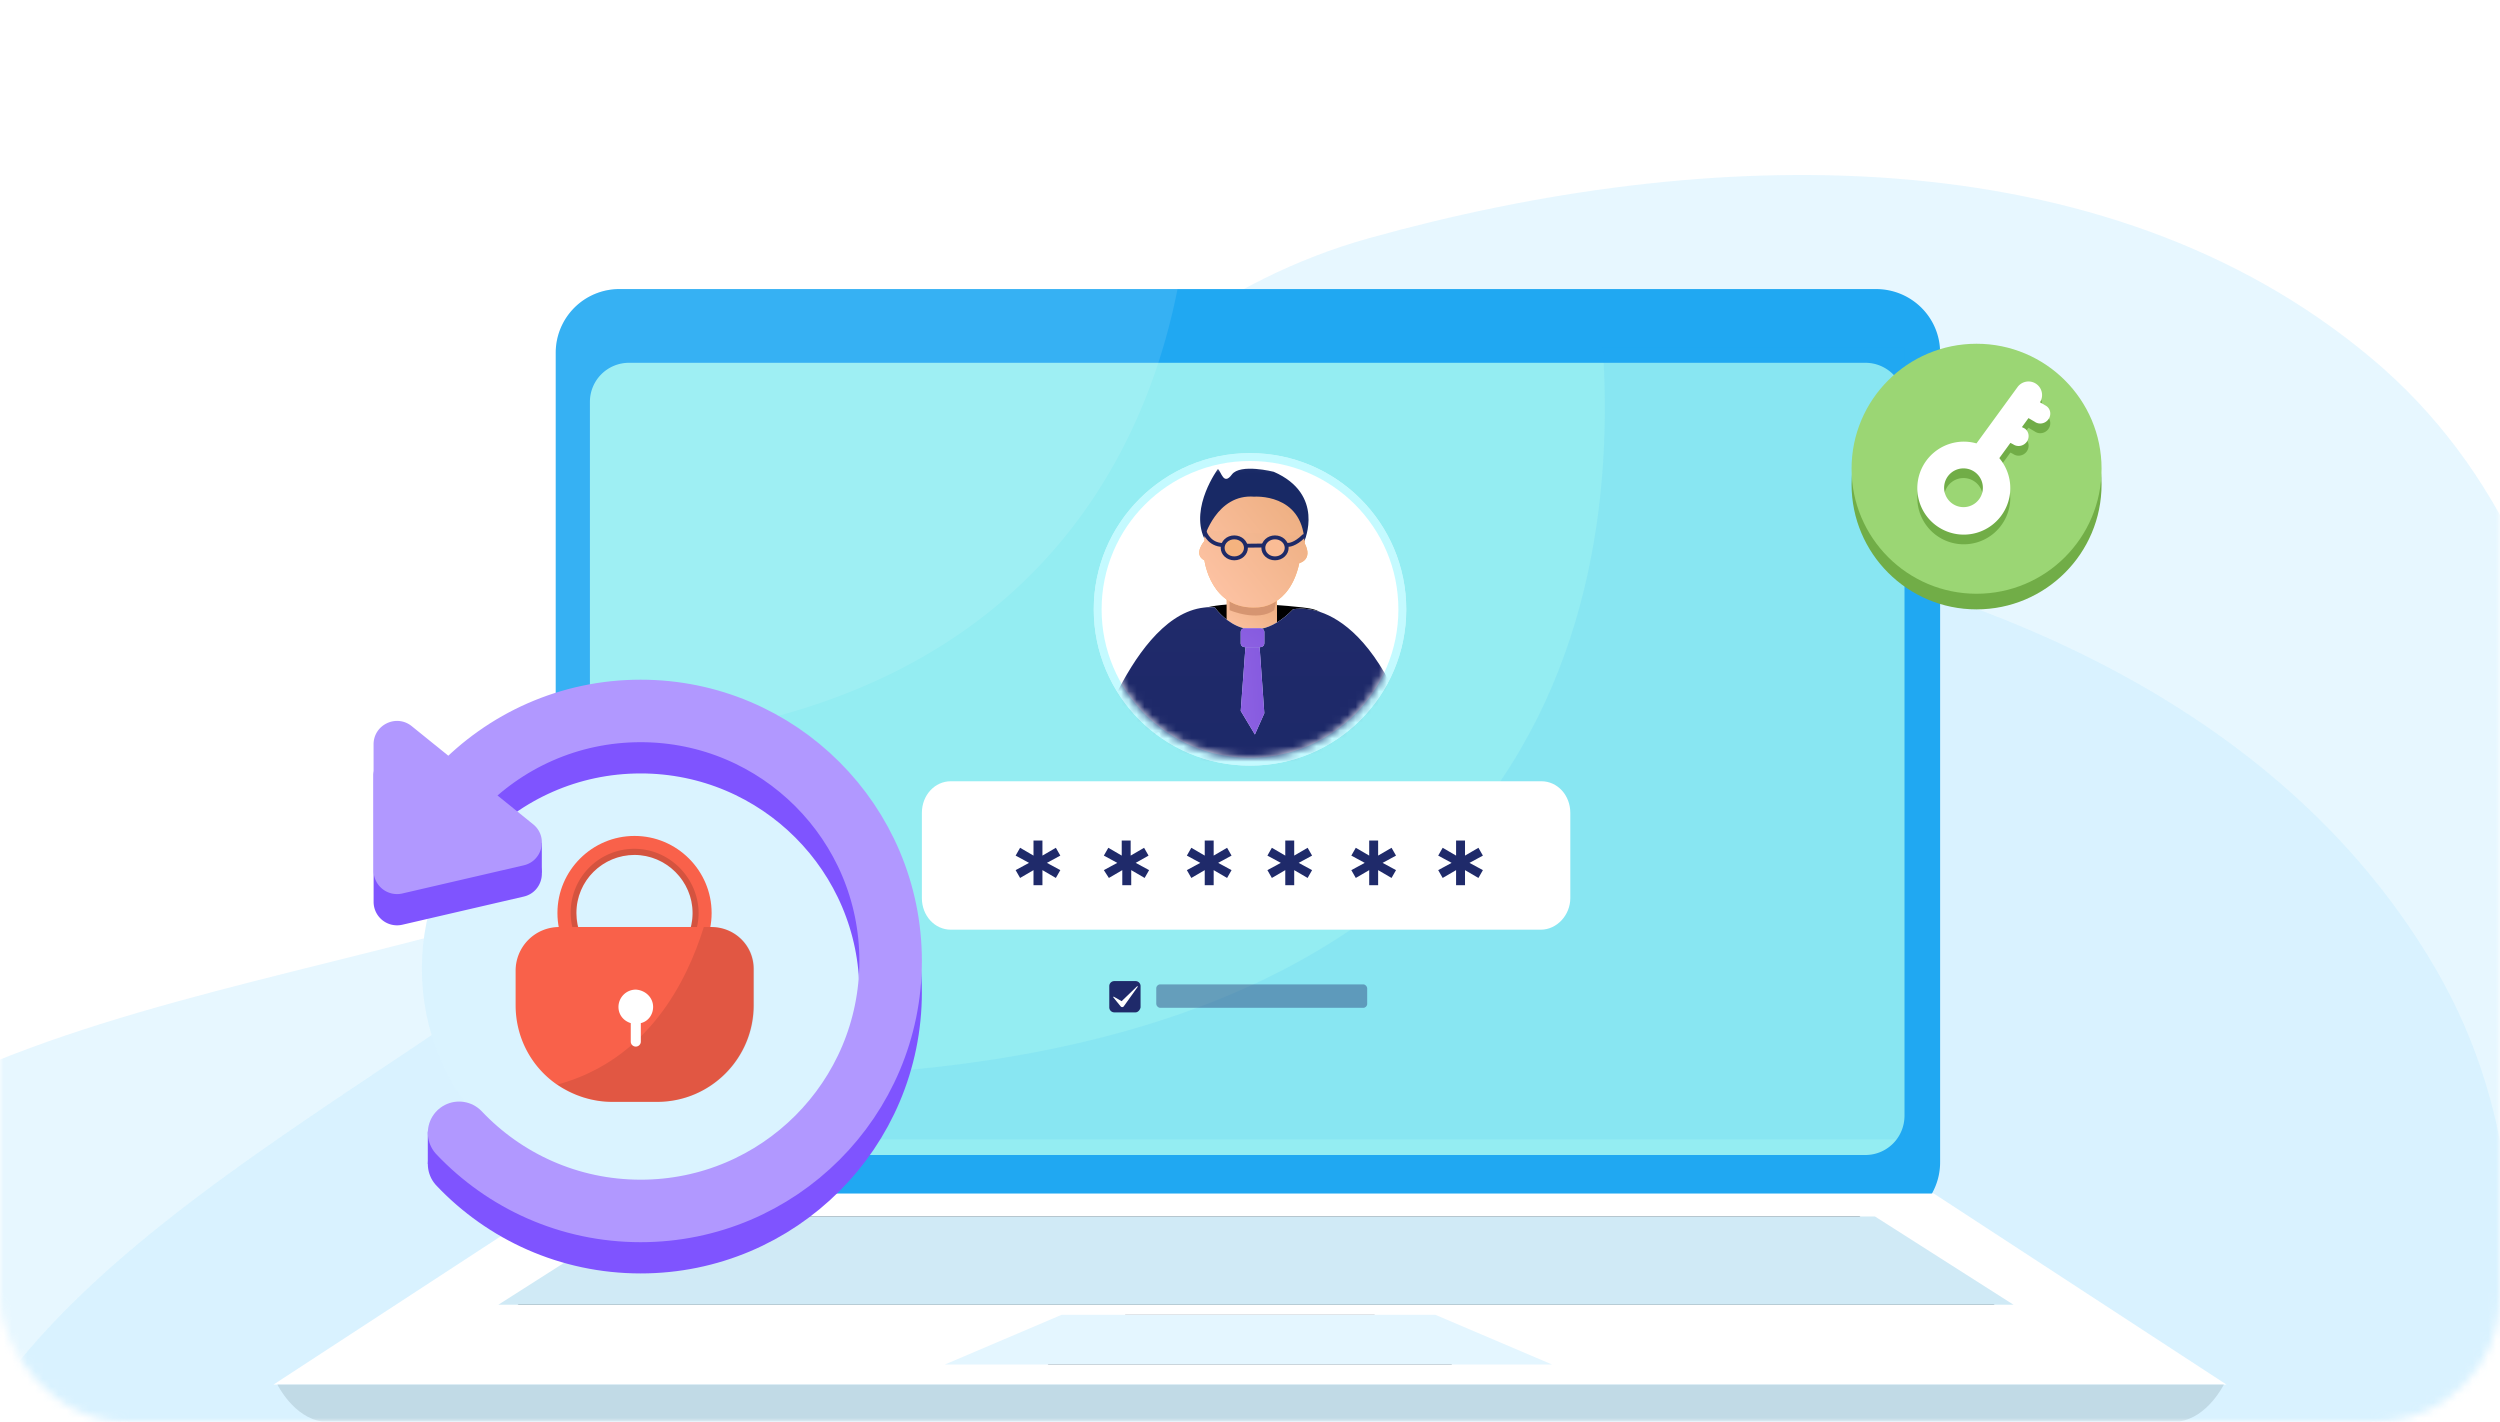
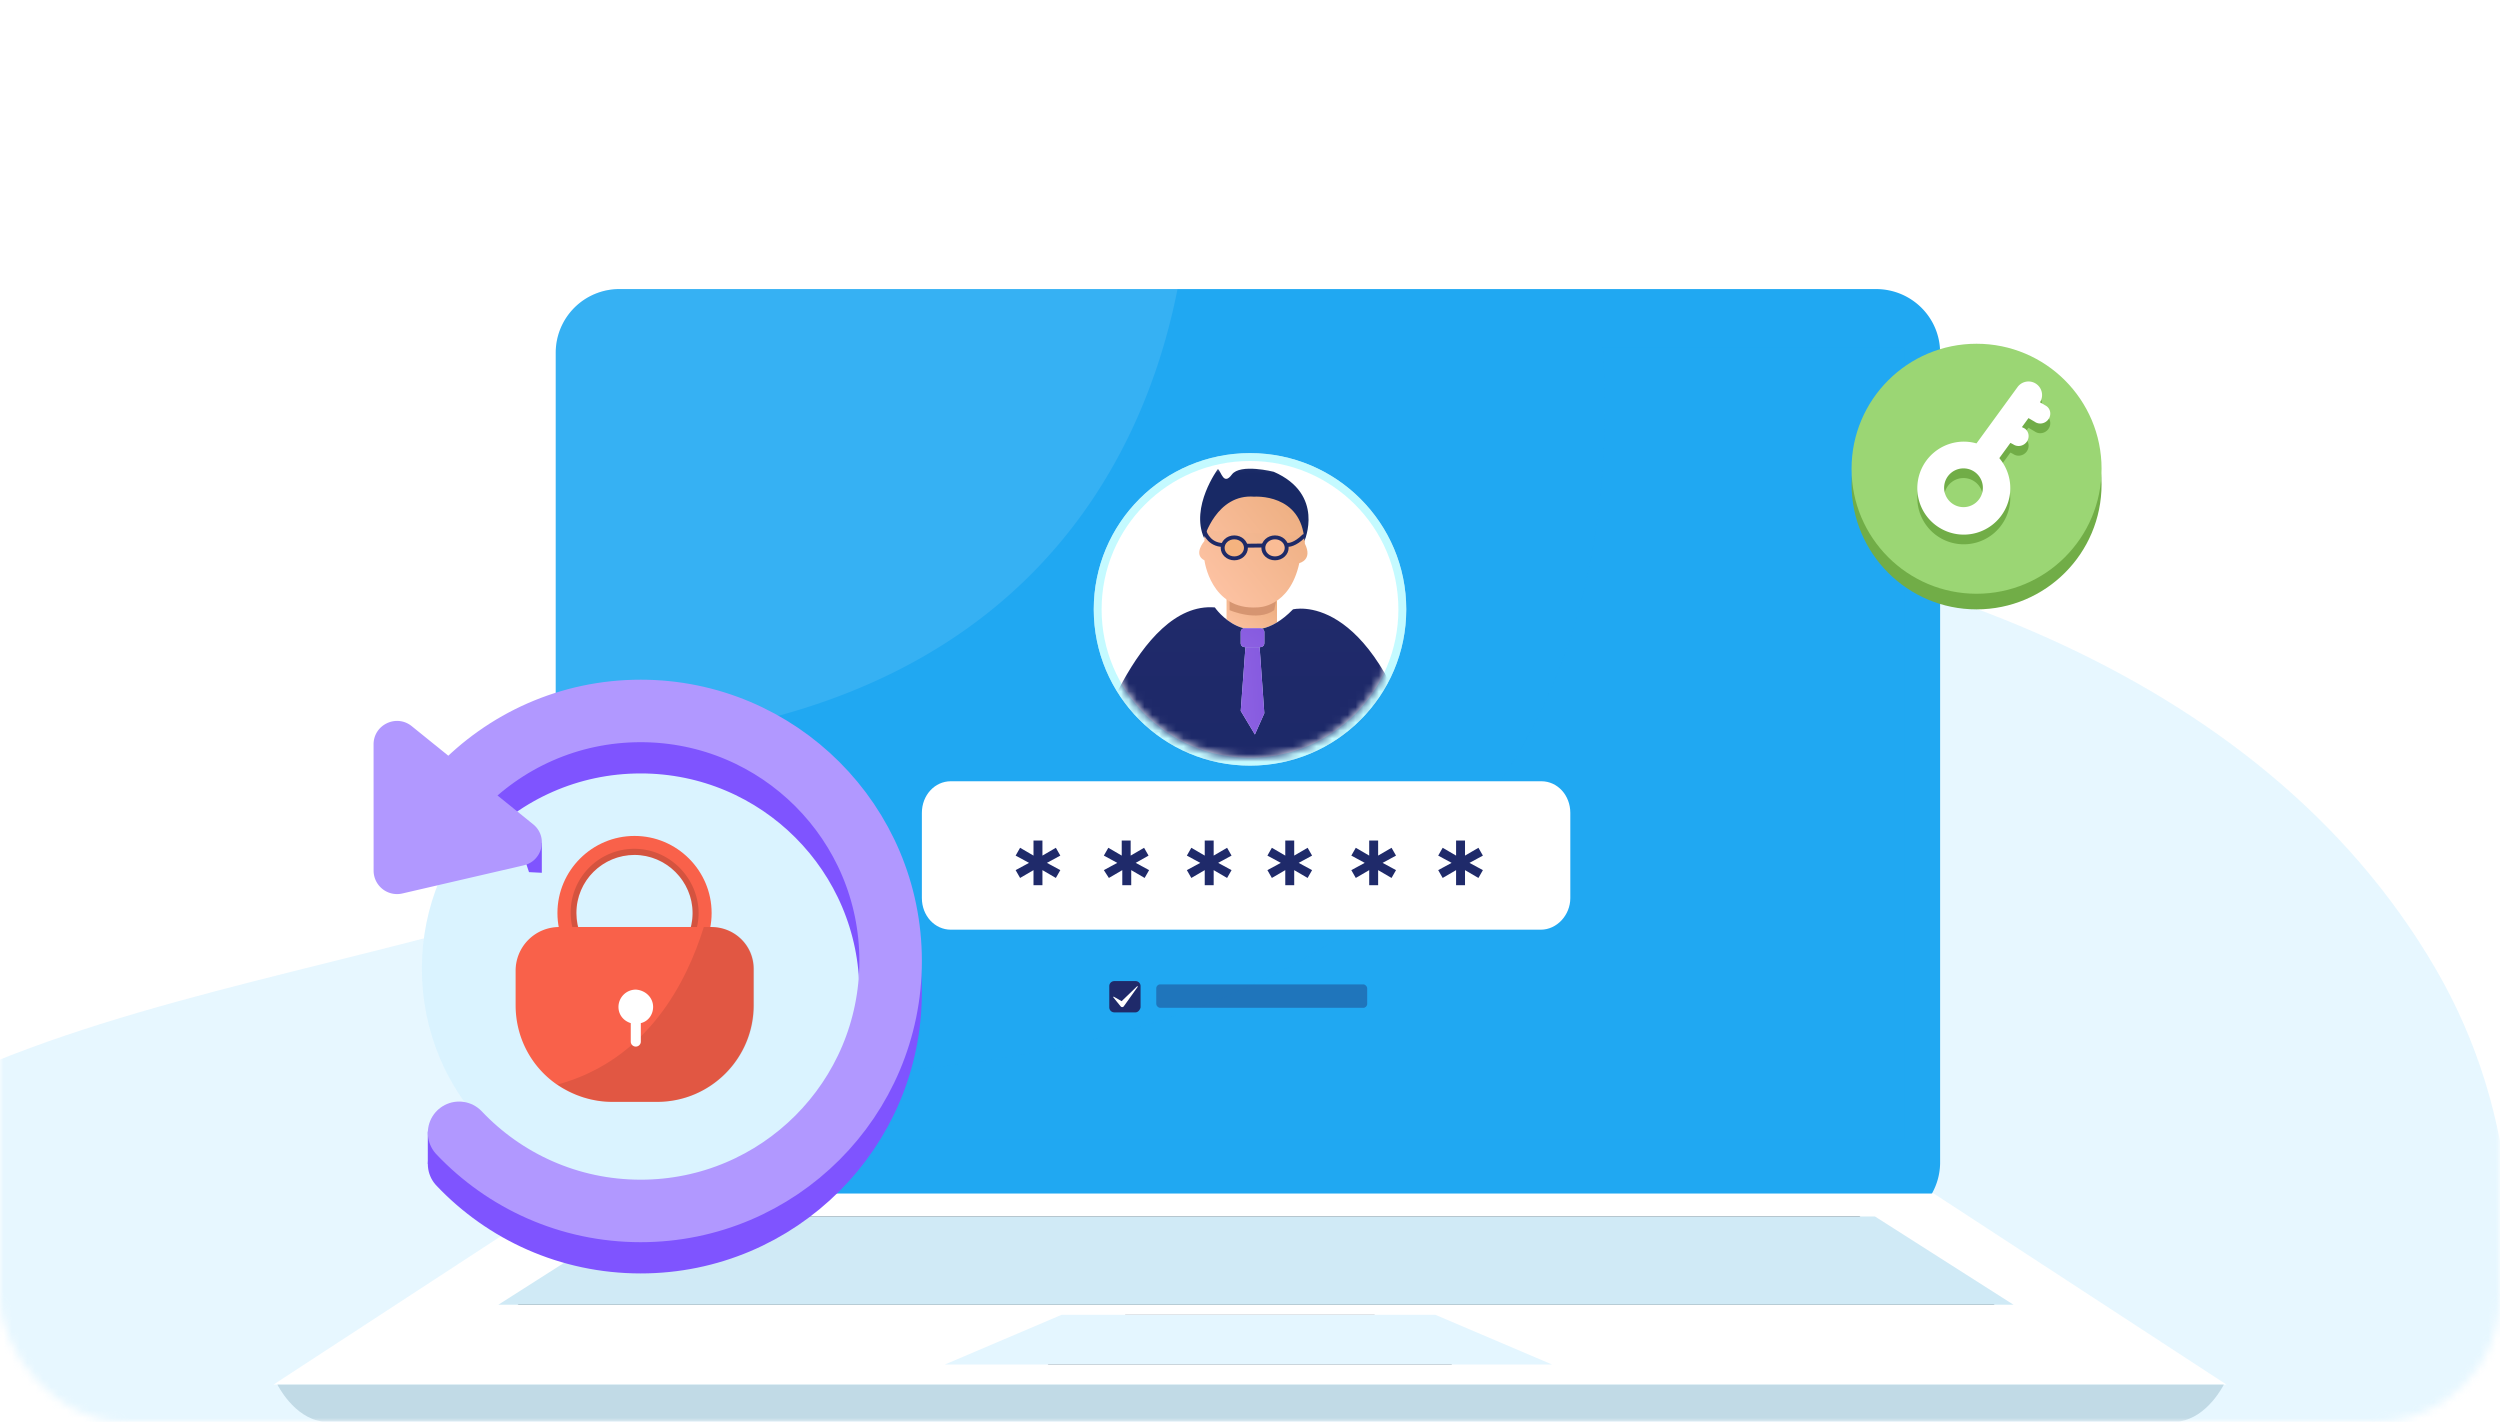
<svg xmlns="http://www.w3.org/2000/svg" width="320" height="182" fill="none">
  <mask id="a" style="mask-type:alpha" maskUnits="userSpaceOnUse" x="0" y="0" width="320" height="182">
    <rect width="320" height="182" rx="16" fill="#E4F6FF" />
  </mask>
  <g mask="url(#a)">
    <path opacity=".4" fill-rule="evenodd" clip-rule="evenodd" d="M130.465 365.289c-38.815-11.424-72.211-31.357-99.33-61.414-34.3-38.016-87.343-79.866-72.367-128.887 15.029-49.19 85.54-45.667 132.24-67.091 35.642-16.35 66.058-44.656 105.146-41.81 44.675 3.254 93.022 19.149 115.59 57.886 22.139 37.999 1.162 83.707-8.02 126.749-9.274 43.472-7.625 95.742-44.672 120.24-37.233 24.62-85.802 6.921-128.587-5.673Z" fill="#C4EBFF" />
-     <path opacity=".4" fill-rule="evenodd" clip-rule="evenodd" d="M214.571 334.282c-40.391 2.372-78.56-5.093-114.245-24.211-45.133-24.178-109.204-45.628-111.685-96.825-2.49-51.374 65.06-71.9 101.765-107.854 28.014-27.44 47.067-64.362 84.815-74.9 43.144-12.044 94.017-13.434 128.355 15.39 33.683 28.276 29.398 78.384 35.31 121.996 5.972 44.047 25.199 92.681-1.383 128.262-26.715 35.76-78.408 35.526-122.932 38.142Z" fill="#C4EBFF" />
    <path d="M248.335 45.152v103.619a8.148 8.148 0 0 1-8.152 8.152H79.285a8.148 8.148 0 0 1-8.152-8.152V45.152A8.149 8.149 0 0 1 79.285 37h160.827c4.576 0 8.223 3.647 8.223 8.152Z" fill="#20A8F2" />
    <g filter="url(#b)">
-       <path d="M238.772 44.438H80.508a5 5 0 0 0-5 5v91.402a5 5 0 0 0 5 5h158.264a5 5 0 0 0 5-5V49.438a5 5 0 0 0-5-5Z" fill="#94EDF2" />
-     </g>
+       </g>
    <path opacity=".1" d="M243.772 44.438V145.84H75.508v-8.653c119.78 8.081 132.079-56.35 129.648-92.749h38.616Z" fill="#20A8F2" />
    <path opacity=".1" d="M150.724 37c-4.362 22.097-20.667 57.351-79.591 58.424V45.152A8.149 8.149 0 0 1 79.285 37h71.439Z" fill="#fff" />
    <g filter="url(#c)">
      <path fill-rule="evenodd" clip-rule="evenodd" d="M160 58c11.046 0 20 8.954 20 20s-8.954 20-20 20-20-8.954-20-20 8.954-20 20-20Z" fill="#fff" />
      <path d="M160 58.503c10.768 0 19.497 8.73 19.497 19.497 0 10.768-8.729 19.497-19.497 19.497S140.503 88.767 140.503 78c0-10.768 8.729-19.497 19.497-19.497Z" stroke="#96F6FF" stroke-opacity=".56" stroke-width="1.006" />
    </g>
    <mask id="d" style="mask-type:alpha" maskUnits="userSpaceOnUse" x="141" y="59" width="38" height="38">
      <path fill-rule="evenodd" clip-rule="evenodd" d="M160 59c10.493 0 19 8.507 19 19s-8.507 19-19 19-19-8.507-19-19 8.507-19 19-19Z" fill="#fff" />
    </mask>
    <g mask="url(#d)">
-       <path fill-rule="evenodd" clip-rule="evenodd" d="M153.75 78s2.524-1.4 13-.25c10.476 1.15-17.321 8.75-13 .25Z" fill="#000" />
      <path fill-rule="evenodd" clip-rule="evenodd" d="M157.027 76.683v2.834s1.269 2.07 3.214 2.48c0 0 2.809-1.154 3.214-2.126v-3.188h-6.428Z" fill="#FFB86B" />
      <path fill-rule="evenodd" clip-rule="evenodd" d="M157.027 76.683v2.834s1.269 2.07 3.214 2.48c0 0 2.809-1.154 3.214-2.126v-3.188h-6.428Z" fill="url(#e)" />
      <path fill-rule="evenodd" clip-rule="evenodd" d="M157.384 76.683V78.1s3.591 1.55 5.714 0l.357-1.772h-5.357" fill="#D69571" />
-       <path fill-rule="evenodd" clip-rule="evenodd" d="M154.17 66.055v3.188s-1.511 1.719 0 2.48c0 0 .79 6.421 6.785 6.022 0 0 4.103.088 5.357-5.668 0 0 1.759-.393.714-2.48 0 0 .155-13.06-12.856-3.542Z" fill="#FFB86B" />
      <path fill-rule="evenodd" clip-rule="evenodd" d="M154.17 66.055v3.188s-1.511 1.719 0 2.48c0 0 .79 6.421 6.785 6.022 0 0 4.103.088 5.357-5.668 0 0 1.759-.393.714-2.48 0 0 .155-13.06-12.856-3.542Z" fill="url(#f)" />
      <path fill-rule="evenodd" clip-rule="evenodd" d="M154.125 68.875s1.593-5.687 6.411-5.3c0 0 6.079-.467 6.428 5.668 0 0 2.661-5.972-3.928-8.856 0 0-4.293-1.087-5.357.354-1.063 1.44-1.338-.33-1.785-.709 0 0-3.57 4.829-1.769 8.843Z" fill="#182965" />
      <path fill-rule="evenodd" clip-rule="evenodd" d="M154.125 67.875s.398 1.646 2.116 1.864c1.936.245 8.702 0 8.702 0s.807 0 1.932-1.114" fill="#000" fill-opacity=".01" />
      <path d="M154.125 67.875s.398 1.646 2.116 1.864c1.936.245 8.702 0 8.702 0s.807 0 1.932-1.114" stroke="#1E2A67" stroke-width=".5" stroke-linecap="round" />
      <path d="M157.99 68.783c.844 0 1.489.621 1.489 1.343 0 .721-.645 1.343-1.489 1.343-.844 0-1.49-.622-1.49-1.343 0-.722.646-1.343 1.49-1.343Z" fill="#F5B37F" stroke="#1E2A67" stroke-width=".5" />
      <path d="M163.199 68.783c.847 0 1.495.622 1.495 1.343 0 .72-.648 1.343-1.495 1.343-.847 0-1.494-.622-1.494-1.343s.647-1.343 1.494-1.343Z" fill="#FABC95" stroke="#1E2A67" stroke-width=".5" />
      <path fill-rule="evenodd" clip-rule="evenodd" d="M139.465 97.34s6.005-20.42 16.035-19.59c0 0 4.207 6.211 10 .25 0 0 9.945-2.6 16.287 19.34 0 0 7.037-.6 9.372 0v4.233l-9.674 1.511s-3.422 2.751-8.162-9.07c0 0-.856-.582-.907 6.954l-.605 12.394h-22.37s-1.13-14.374-.907-18.742c.223-4.37-6.167 8.992-6.046 7.859 0 0-1.877 1.502-4.233.303l-6.953-.907L131 97.34s7.508-.53 8.465 0Z" fill="#fff" />
      <path fill-rule="evenodd" clip-rule="evenodd" d="M139.465 97.34s6.005-20.42 16.035-19.59c0 0 4.207 6.211 10 .25 0 0 9.945-2.6 16.287 19.34 0 0 7.037-.6 9.372 0v4.233l-9.674 1.511s-3.422 2.751-8.162-9.07c0 0-.856-.582-.907 6.954l-.605 12.394h-22.37s-1.13-14.374-.907-18.742c.223-4.37-6.167 8.992-6.046 7.859 0 0-1.877 1.502-4.233.303l-6.953-.907L131 97.34s7.508-.53 8.465 0Z" fill="url(#g)" />
      <path fill-rule="evenodd" clip-rule="evenodd" d="M159.312 80.411h2.023a.5.5 0 0 1 .5.5v1.419a.5.5 0 0 1-.5.5h-2.023a.5.5 0 0 1-.5-.5V80.91a.5.5 0 0 1 .5-.5Z" fill="#DDEDFC" />
      <path fill-rule="evenodd" clip-rule="evenodd" d="M159.312 80.411h2.023a.5.5 0 0 1 .5.5v1.419a.5.5 0 0 1-.5.5h-2.023a.5.5 0 0 1-.5-.5V80.91a.5.5 0 0 1 .5-.5Z" fill="url(#h)" />
      <path fill-rule="evenodd" clip-rule="evenodd" d="M159.417 82.83h1.814l.604 8.464-1.209 2.72-1.814-3.022.605-8.162Z" fill="#DDEDFC" />
      <path fill-rule="evenodd" clip-rule="evenodd" d="M159.417 82.83h1.814l.604 8.464-1.209 2.72-1.814-3.022.605-8.162Z" fill="url(#i)" />
      <path fill-rule="evenodd" clip-rule="evenodd" d="M136.139 97.945s3.57.382 4.535 2.418c0 0 .635-3.838-4.535-2.418Z" fill="#0E1847" />
    </g>
    <path d="M285 177.232H35l37.471-24.456H247.53L285 177.232Z" fill="#fff" />
    <path d="m66.25 167.004 17.305-11.299h154.463l17.305 11.299H66.25Z" fill="#3E464D" />
    <path d="M257.725 167.004H63.789l17.735-11.299H239.99l17.735 11.299Z" fill="#D0EAF6" />
    <path d="M185.875 174.659h-51.773l9.939-6.364h31.894l9.94 6.364Z" fill="#626B73" />
    <path d="M198.669 174.659h-77.731l14.945-6.364h47.841l14.945 6.364Z" fill="#E4F6FF" />
    <path d="M284.65 177.228s-2.074 4.219-5.721 4.72h-237.7c-3.647-.501-5.721-4.72-5.721-4.72H284.65Z" fill="#C1DAE6" />
    <g filter="url(#j)">
      <path d="M197.218 121h-75.507c-2.07 0-3.711-1.791-3.711-4.049v-10.902c0-2.258 1.641-4.049 3.711-4.049h75.578c2.07 0 3.711 1.791 3.711 4.049v10.902c0 2.18-1.713 4.049-3.782 4.049Z" fill="#fff" />
    </g>
    <path d="m134.005 110.447 1.716.93-.572 1.001-1.717-1.001v1.93h-1.144v-1.93l-1.716 1.001-.572-1.001 1.716-.93-1.716-.93.572-1.001 1.716 1.001v-1.93h1.144v1.93l1.717-1.001.572 1.001-1.716.93ZM145.369 110.447l1.716.93-.572 1.001-1.716-1.001v1.93h-1.144v-1.93l-1.716 1.001-.644-1.001 1.716-.93-1.716-.93.572-1.001 1.716 1.001v-1.93h1.144v1.93l1.717-1.001.572 1.001-1.645.93ZM155.923 110.447l1.716.93-.572 1.001-1.717-1.001v1.93h-1.144v-1.93l-1.716 1.001-.572-1.001 1.716-.93-1.716-.93.572-1.001 1.716 1.001v-1.93h1.144v1.93l1.717-1.001.572 1.001-1.716.93ZM166.231 110.447l1.716.93-.572 1.001-1.716-1.001v1.93h-1.144v-1.93l-1.716 1.001-.572-1.001 1.716-.93-1.716-.93.572-1.001 1.716 1.001v-1.93h1.144v1.93l1.716-1.001.572 1.001-1.716.93ZM176.973 110.447l1.717.93-.573 1.001-1.716-1.001v1.93h-1.144v-1.93l-1.716 1.001-.572-1.001 1.716-.93-1.716-.93.572-1.001 1.716 1.001v-1.93h1.144v1.93l1.716-1.001.573 1.001-1.717.93ZM188.094 110.447l1.717.93-.572 1.001-1.717-1.001v1.93h-1.144v-1.93l-1.716 1.001-.572-1.001 1.716-.93-1.716-.93.572-1.001 1.716 1.001v-1.93h1.144v1.93l1.717-1.001.572 1.001-1.717.93ZM145.349 129.584h-2.717a.64.64 0 0 1-.644-.643v-2.718a.64.64 0 0 1 .644-.643h2.717a.64.64 0 0 1 .644.643v2.718c-.072.357-.358.643-.644.643Z" fill="#1F2A6A" />
    <path d="m145.643 126.292-1.788 2.503c-.072.143-.286.143-.358.072l-.071-.072-.93-1.144v-.072h.072l1.001.572 2.002-1.93.072.071Z" fill="#fff" />
    <rect opacity=".4" x="148" y="126" width="27" height="3" rx=".5" fill="#1F2A6A" />
    <circle cx="253" cy="62" r="16" fill="#71AD47" />
    <circle cx="253" cy="60" r="16" fill="#9BD674" />
    <path fill-rule="evenodd" clip-rule="evenodd" d="M247.631 59.093a5.946 5.946 0 0 1 5.359-1.098l5.27-7.23a1.736 1.736 0 0 1 2.857 1.968l.83.486c.544.388.651 1.153.238 1.708-.413.555-1.189.69-1.733.302l-.807-.473-.839 1.151.366.189c.545.388.651 1.153.238 1.708-.413.555-1.188.69-1.732.302l-.345-.178-1.421 1.95.086.105a5.95 5.95 0 0 1-.894 8.366 5.95 5.95 0 0 1-8.368-.89 5.95 5.95 0 0 1 .895-8.366Zm5.663 3.068a2.48 2.48 0 1 0-3.858 3.115 2.48 2.48 0 0 0 3.858-3.115Z" fill="#71AD47" />
    <path fill-rule="evenodd" clip-rule="evenodd" d="M247.631 57.853a5.946 5.946 0 0 1 5.359-1.097l5.27-7.231a1.736 1.736 0 0 1 2.857 1.968l.83.486c.544.389.651 1.154.238 1.708-.413.555-1.189.69-1.733.302l-.807-.473-.839 1.152.366.188c.545.389.651 1.153.238 1.708-.413.555-1.188.69-1.732.302l-.345-.177-1.421 1.95.086.104a5.95 5.95 0 0 1-.894 8.367 5.95 5.95 0 0 1-8.368-.89 5.95 5.95 0 0 1 .895-8.367Zm5.663 3.069a2.48 2.48 0 1 0-3.858 3.115 2.48 2.48 0 0 0 3.858-3.115Z" fill="#fff" />
    <ellipse cx="82.5" cy="124" rx="28.5" ry="29" fill="#DAF3FF" />
    <path d="M58.762 105C64.594 98.842 72.848 95 82 95c17.673 0 32 14.327 32 32 0 17.673-14.327 32-32 32-9.152 0-17.406-3.841-23.238-10" stroke="#7F54FF" stroke-width="8" stroke-linecap="round" />
    <path d="M54.758 148.993v-4.162l3.856 2.814-.058 3.622-3.798-2.274ZM69.354 107.85v3.866l-1.64-.082-.697-2.077 2.337-1.707Z" fill="#7F54FF" />
-     <path d="M51.5 118.365a3 3 0 0 1-3.678-2.922l-.005-16.16c-.001-2.522 2.923-3.92 4.885-2.334l15.54 12.558c1.945 1.571 1.228 4.691-1.207 5.256L51.5 118.365Z" fill="#7F54FF" />
    <path d="M58.762 101C64.594 94.842 72.848 91 82 91c17.673 0 32 14.327 32 32 0 17.673-14.327 32-32 32-9.152 0-17.406-3.841-23.238-10" stroke="#B198FF" stroke-width="8" stroke-linecap="round" />
    <path d="M51.5 114.365a3 3 0 0 1-3.678-2.922l-.005-16.16c-.001-2.522 2.923-3.92 4.885-2.334l15.54 12.558c1.945 1.571 1.228 4.691-1.207 5.256L51.5 114.365Z" fill="#B198FF" />
    <path d="M81.22 107c-5.435 0-9.868 4.434-9.868 9.868 0 5.435 4.433 9.869 9.868 9.869 5.435 0 9.868-4.434 9.868-9.869 0-5.434-4.433-9.868-9.868-9.868Zm0 17.305c-4.148 0-7.437-3.36-7.437-7.437 0-4.147 3.36-7.437 7.437-7.437 4.076 0 7.437 3.361 7.437 7.437 0 4.077-3.36 7.437-7.437 7.437Z" fill="#F9614A" />
    <g opacity=".3">
      <path opacity=".5" d="M81.2 108.648a8.148 8.148 0 0 0-8.153 8.152c0 4.505 3.647 8.224 8.152 8.224 4.505 0 8.224-3.647 8.224-8.224-.072-4.434-3.719-8.152-8.224-8.152Zm0 15.661c-4.148 0-7.438-3.361-7.438-7.437 0-4.148 3.361-7.437 7.437-7.437 4.076 0 7.437 3.361 7.437 7.437 0 4.076-3.36 7.437-7.437 7.437Z" fill="#000" />
    </g>
    <path d="M96.463 124.021v4.648c0 6.794-5.506 12.371-12.37 12.371H78.37c-2.646 0-5.077-.858-7.08-2.216-3.217-2.217-5.291-5.936-5.291-10.155v-4.433a5.585 5.585 0 0 1 5.578-5.578h19.45c3.004 0 5.435 2.36 5.435 5.363Z" fill="#F9614A" />
    <path opacity=".1" d="M96.523 124.021v4.648c0 6.794-5.506 12.371-12.371 12.371h-5.72c-2.647 0-5.078-.858-7.08-2.216 11.584-3.147 16.59-13.23 18.735-20.166h1.001c3.004 0 5.435 2.36 5.435 5.363Z" fill="#000" />
    <path d="M83.598 128.885c0 1.002-.644 1.86-1.573 2.074v2.36a.641.641 0 0 1-.644.644.641.641 0 0 1-.644-.644v-2.36c-.93-.286-1.573-1.072-1.573-2.074a2.228 2.228 0 0 1 2.217-2.216c1.216.071 2.217 1.001 2.217 2.216Z" fill="#fff" />
  </g>
  <defs>
    <linearGradient id="e" x1="159.75" y1="74.173" x2="155.283" y2="80.412" gradientUnits="userSpaceOnUse">
      <stop stop-color="#ECAD7E" />
      <stop offset="1" stop-color="#FFC5A8" />
    </linearGradient>
    <linearGradient id="f" x1="161.177" y1="55.5" x2="145.914" y2="67.952" gradientUnits="userSpaceOnUse">
      <stop stop-color="#ECAD7E" />
      <stop offset="1" stop-color="#FFC5A8" />
    </linearGradient>
    <linearGradient id="g" x1="191.25" y1="113.5" x2="191.25" y2="77.5" gradientUnits="userSpaceOnUse">
      <stop stop-color="#1A2768" />
      <stop offset="1" stop-color="#202A6A" />
    </linearGradient>
    <linearGradient id="h" x1="160.125" y1="79.087" x2="157.891" y2="82.206" gradientUnits="userSpaceOnUse">
      <stop stop-color="#855ADF" />
      <stop offset="1" stop-color="#8D61E2" />
      <stop offset="1" stop-color="#8D61E2" />
    </linearGradient>
    <linearGradient id="i" x1="161.541" y1="81.125" x2="158.053" y2="81.403" gradientUnits="userSpaceOnUse">
      <stop stop-color="#855ADF" />
      <stop offset="1" stop-color="#8D61E2" />
      <stop offset="1" stop-color="#8D61E2" />
    </linearGradient>
    <filter id="b" x="70.508" y="41.438" width="178.266" height="111.402" filterUnits="userSpaceOnUse" color-interpolation-filters="sRGB">
      <feFlood flood-opacity="0" result="BackgroundImageFix" />
      <feColorMatrix in="SourceAlpha" values="0 0 0 0 0 0 0 0 0 0 0 0 0 0 0 0 0 0 127 0" result="hardAlpha" />
      <feOffset dy="2" />
      <feGaussianBlur stdDeviation="2.5" />
      <feComposite in2="hardAlpha" operator="out" />
      <feColorMatrix values="0 0 0 0 0.149 0 0 0 0 0.345 0 0 0 0 0.659 0 0 0 0.4 0" />
      <feBlend in2="BackgroundImageFix" result="effect1_dropShadow_1167_2129" />
      <feBlend in="SourceGraphic" in2="effect1_dropShadow_1167_2129" result="shape" />
    </filter>
    <filter id="c" x="135.472" y="53.472" width="49.057" height="49.057" filterUnits="userSpaceOnUse" color-interpolation-filters="sRGB">
      <feFlood flood-opacity="0" result="BackgroundImageFix" />
      <feColorMatrix in="SourceAlpha" values="0 0 0 0 0 0 0 0 0 0 0 0 0 0 0 0 0 0 127 0" result="hardAlpha" />
      <feOffset />
      <feGaussianBlur stdDeviation="2.264" />
      <feColorMatrix values="0 0 0 0 0.38 0 0 0 0 0.796 0 0 0 0 0.886 0 0 0 0.61 0" />
      <feBlend in2="BackgroundImageFix" result="effect1_dropShadow_1167_2129" />
      <feBlend in="SourceGraphic" in2="effect1_dropShadow_1167_2129" result="shape" />
      <feColorMatrix in="SourceAlpha" values="0 0 0 0 0 0 0 0 0 0 0 0 0 0 0 0 0 0 127 0" result="hardAlpha" />
      <feOffset />
      <feGaussianBlur stdDeviation="1" />
      <feComposite in2="hardAlpha" operator="arithmetic" k2="-1" k3="1" />
      <feColorMatrix values="0 0 0 0 0.02 0 0 0 0 0.439 0 0 0 0 0.475 0 0 0 0.35 0" />
      <feBlend in2="shape" result="effect2_innerShadow_1167_2129" />
    </filter>
    <filter id="j" x="118" y="102" width="83" height="19" filterUnits="userSpaceOnUse" color-interpolation-filters="sRGB">
      <feFlood flood-opacity="0" result="BackgroundImageFix" />
      <feBlend in="SourceGraphic" in2="BackgroundImageFix" result="shape" />
      <feColorMatrix in="SourceAlpha" values="0 0 0 0 0 0 0 0 0 0 0 0 0 0 0 0 0 0 127 0" result="hardAlpha" />
      <feOffset dy="-2" />
      <feComposite in2="hardAlpha" operator="arithmetic" k2="-1" k3="1" />
      <feColorMatrix values="0 0 0 0 0.612 0 0 0 0 0.732 0 0 0 0 0.747 0 0 0 1 0" />
      <feBlend in2="shape" result="effect1_innerShadow_1167_2129" />
    </filter>
  </defs>
</svg>